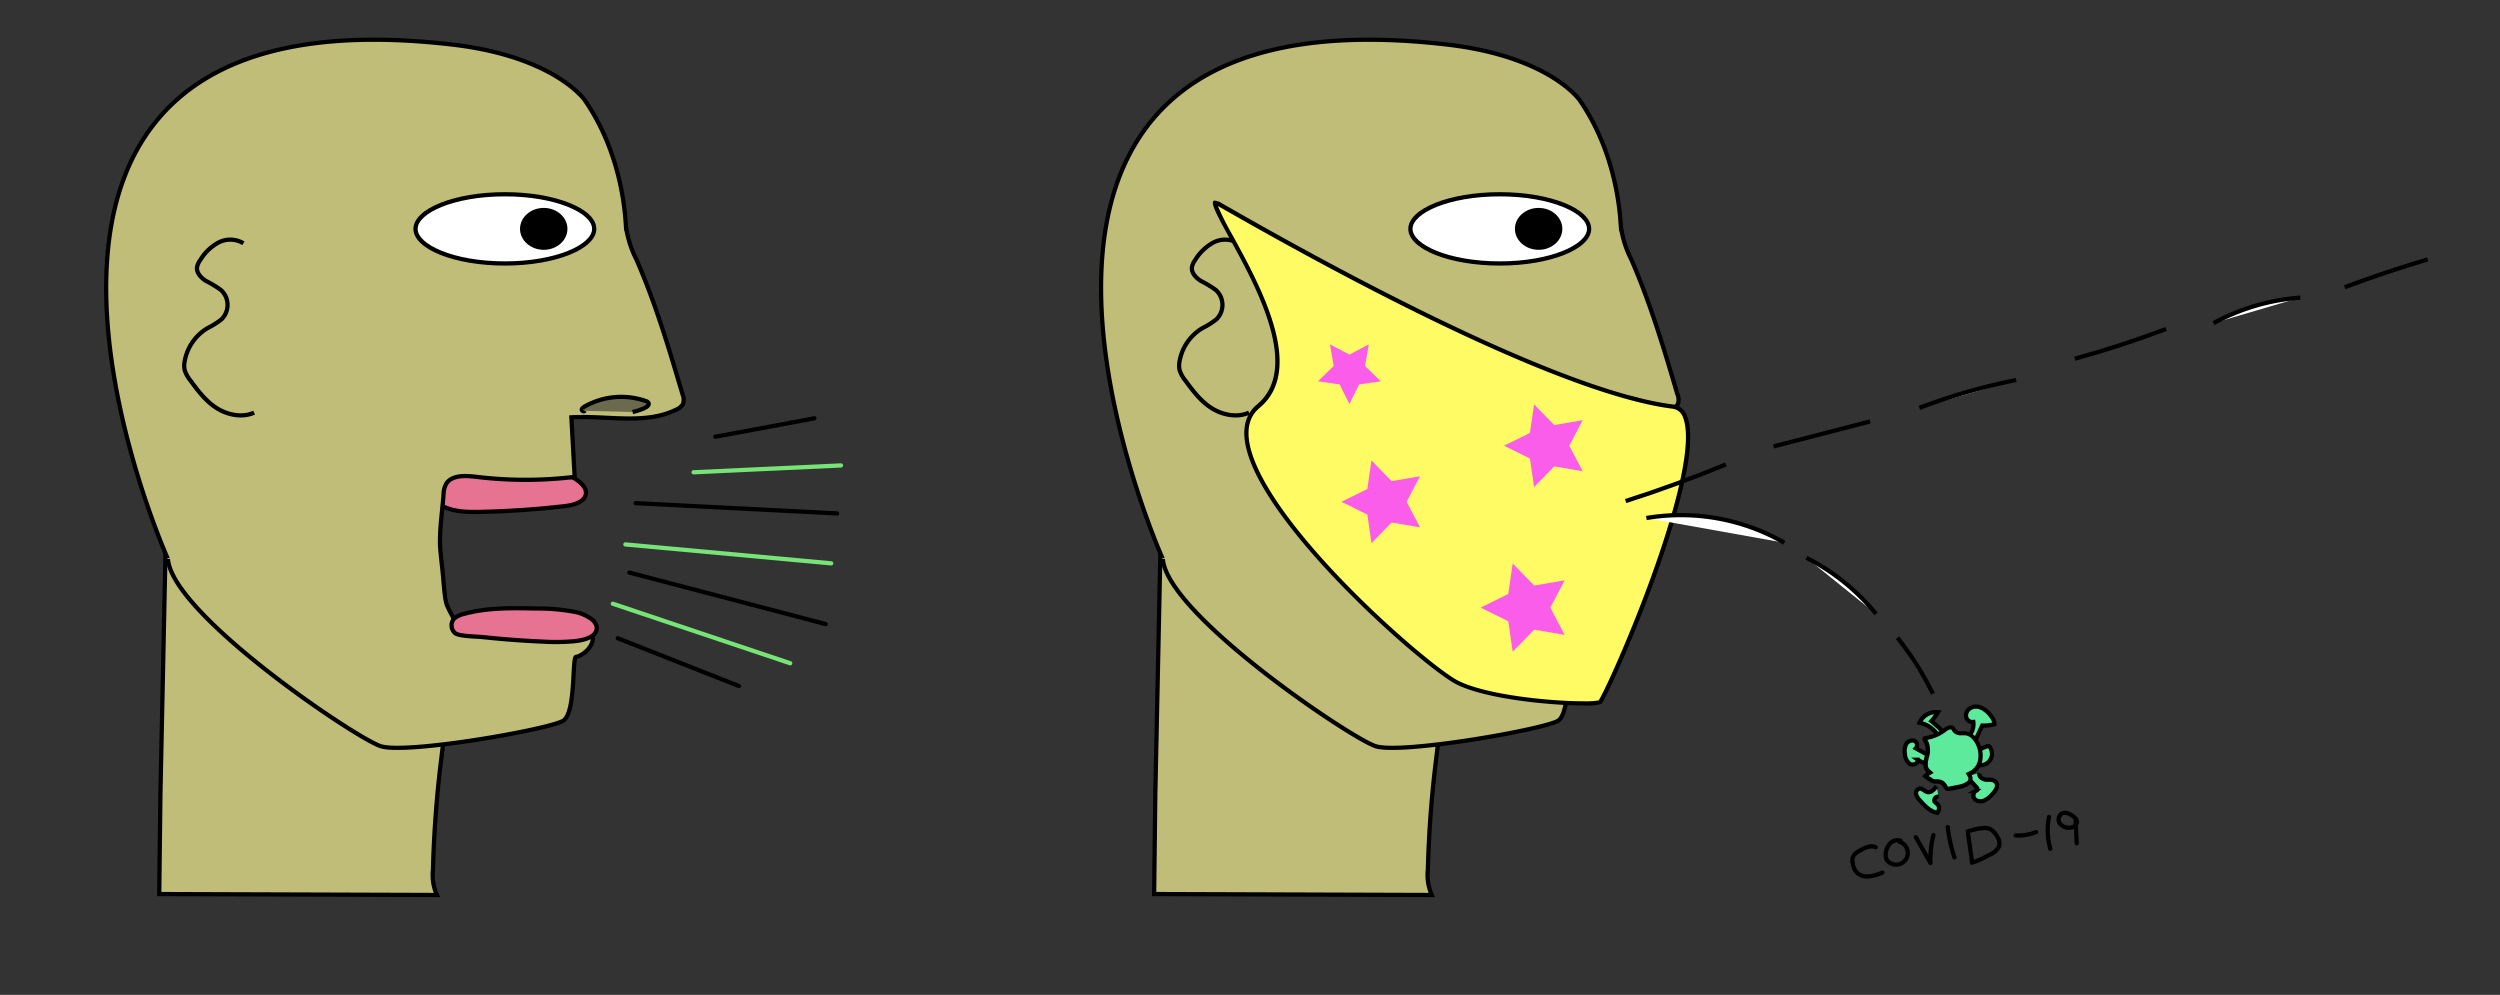
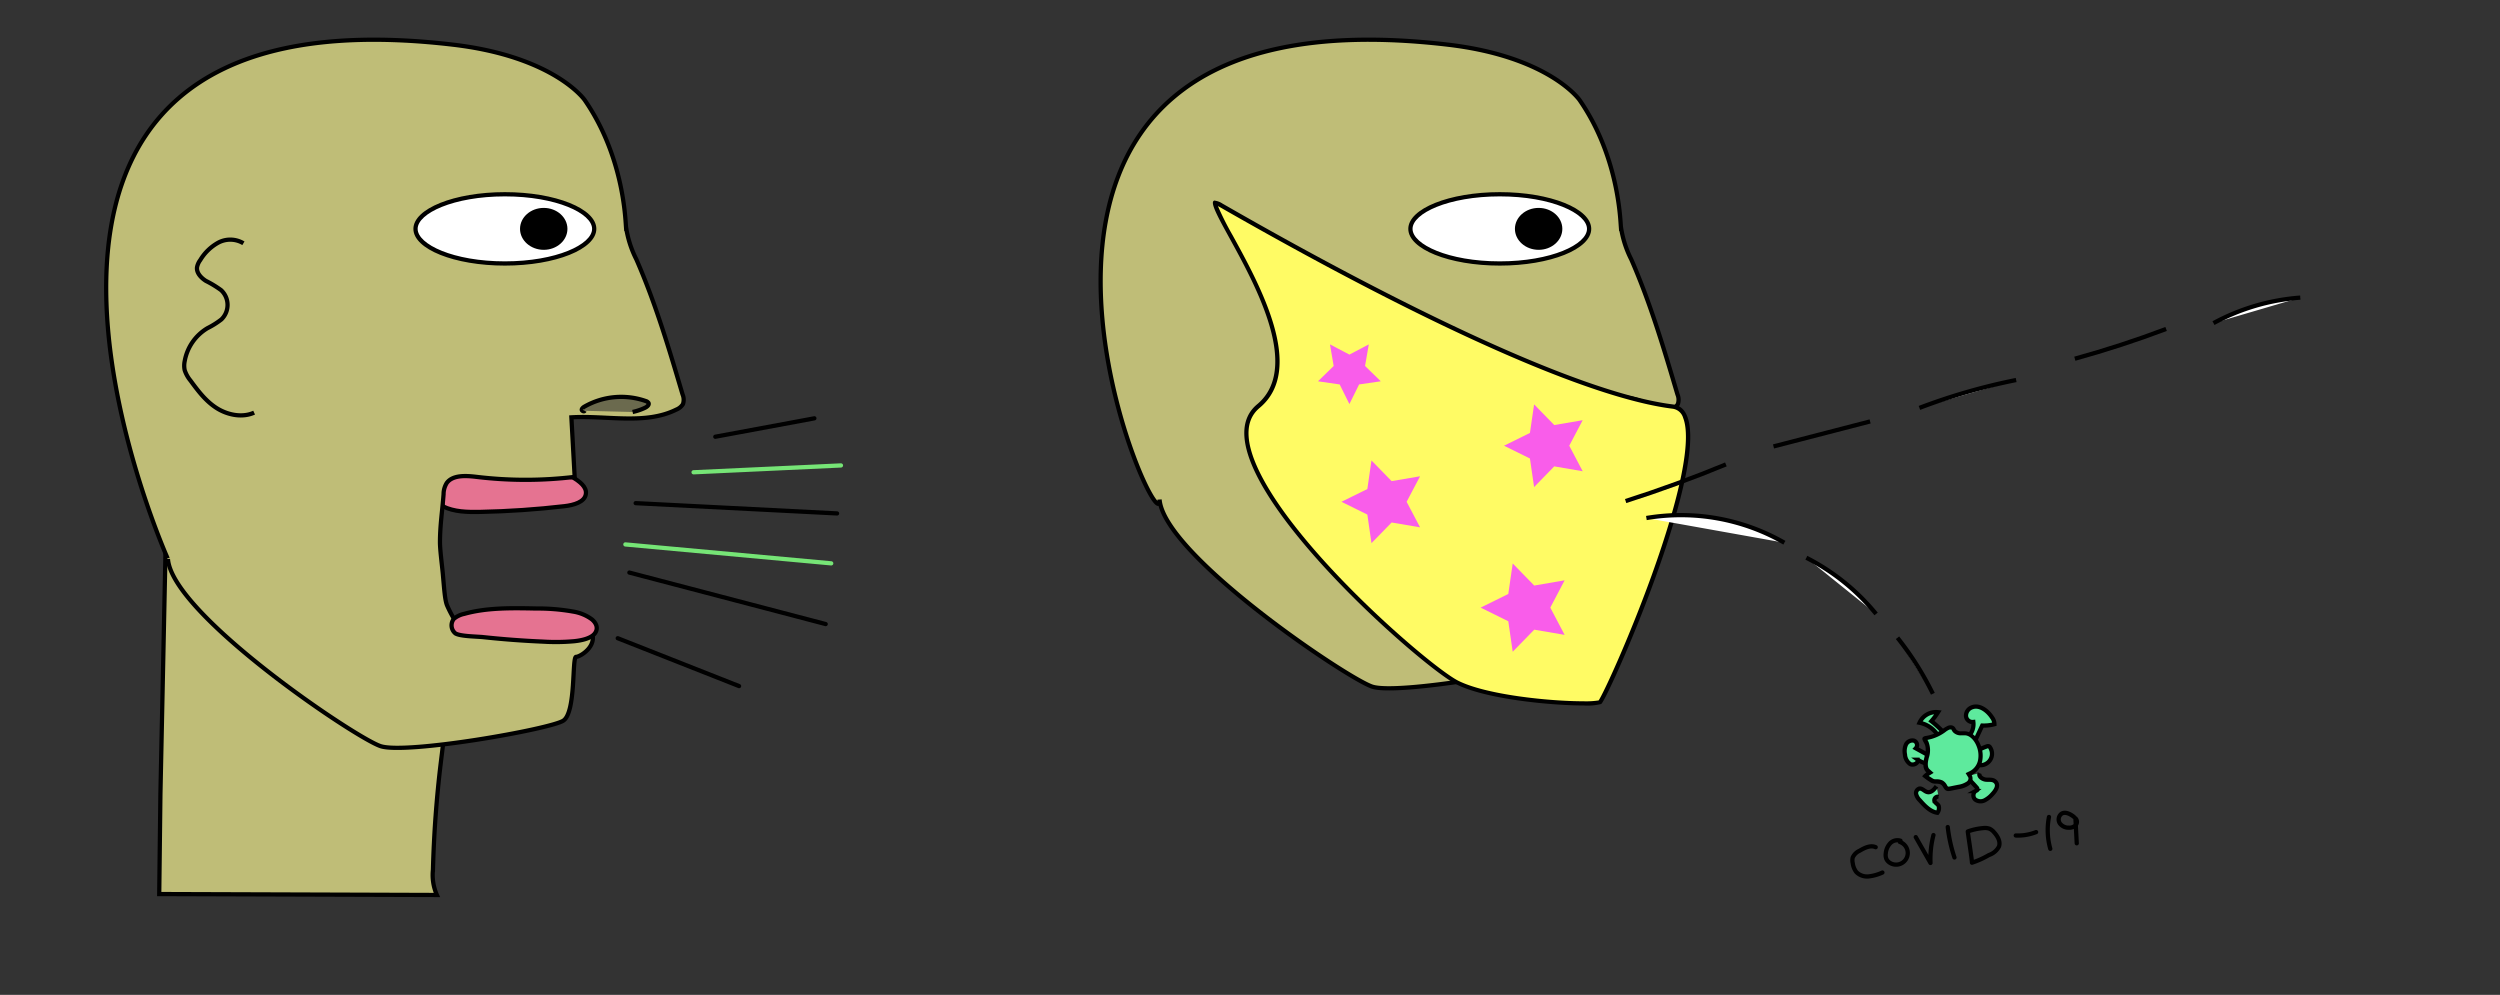
<svg xmlns="http://www.w3.org/2000/svg" viewBox="0 0 588 234">
  <rect x="0" y="0" width="588" height="234" fill="#333333" stroke="none" />
  <defs>
    <style>.cls-1,.cls-12{fill:none;}.cls-1{stroke:#76e576;}.cls-1,.cls-12,.cls-6{stroke-linecap:round;stroke-linejoin:round;}.cls-2{fill:#e57391;}.cls-10,.cls-12,.cls-2,.cls-3,.cls-4,.cls-6,.cls-8{stroke:#000;}.cls-10,.cls-2,.cls-3,.cls-4,.cls-8{stroke-miterlimit:10;}.cls-3{fill:#bfbd77;}.cls-4{fill:#6b6a4e;}.cls-10,.cls-5,.cls-6{fill:#fff;}.cls-7{fill:#fffb64;}.cls-8,.cls-9{fill:#5eea9d;}.cls-11{fill:#f95dea;}</style>
  </defs>
  <g id="Layer_1" data-name="Layer 1">
    <line class="cls-1" x1="147.09" y1="128.05" x2="195.5" y2="132.5" />
    <path class="cls-2" d="M104.15,119.08c2.64,1.33,5.82,1.38,8.84,1.32q9.93-.2,19.8-1.35c2.11-.25,4.72-.94,5-2.84.28-1.69-1.51-3-3.09-3.95L114.5,109.5l-12,2Z" />
    <path class="cls-3" d="M102.37,146.56c-.66,5.88,1.62,11.69,2.2,17.58.49,5-.27,10.1-.88,15.13q-1.53,12.61-1.86,25.3a11.53,11.53,0,0,0,.93,5.93l-65.31-.22.28-23.52L39.5,102.5" />
    <path class="cls-3" d="M106.5,10.5c23.86,2.8,31,13,31,13,9,13,9.56,27.52,9.73,29.78a24.57,24.57,0,0,0,2.43,7.7c4.52,10.32,7.71,21.07,10.88,31.79a3.16,3.16,0,0,1,.09,2.28,3.31,3.31,0,0,1-1.57,1.29c-7.32,3.64-16.34,1.32-24.67,1.82l.77,14a96.33,96.33,0,0,1-23.08,0c-2.51-.3-5.6-.48-7,1.43a5,5,0,0,0-.75,2.64c-.31,4.06-.83,7.19-.85,11.26,0,1.86.5,5.58.67,7.46.33,3.54.48,6.34,1.06,7.57a27.57,27.57,0,0,0,3.42,5.73c1.72,2.24,6-1.1,9-.61,0,0,17.87-4.15,20.87-.15s-2,7-3,7,0,13-3,15-37,8-43,6-49-31-50-44C39.5,131.5-21.5-4.5,106.5,10.5Z" />
    <path class="cls-3" d="M57.25,57.22a6,6,0,0,0-5.93-.14,11.35,11.35,0,0,0-4.22,4.09,4.06,4.06,0,0,0-.76,1.7c-.15,1.29.91,2.45,2.09,3.2A24.71,24.71,0,0,1,52,68.24a4.74,4.74,0,0,1,.07,6.89,19.53,19.53,0,0,1-3.28,2.06,11.34,11.34,0,0,0-5.35,7.75,5.1,5.1,0,0,0,0,2.13,7.57,7.57,0,0,0,1.36,2.44c1.74,2.36,3.53,4.78,6.09,6.43s6.08,2.39,8.88,1.11" />
    <path class="cls-4" d="M137.51,96.62c-.14.28-.69,0-.68-.26s.32-.54.61-.71a17.45,17.45,0,0,1,14.42-1.33,1.16,1.16,0,0,1,.66.44c.23.45-.31.91-.79,1.14a13.18,13.18,0,0,1-2.94,1" />
    <ellipse class="cls-5" cx="118.75" cy="53.83" rx="21.01" ry="8.14" />
    <path d="M118.75,46.19c12.09,0,20.51,4,20.51,7.64s-8.42,7.64-20.51,7.64-20.52-4-20.52-7.64,8.43-7.64,20.52-7.64m0-1c-11.88,0-21.52,3.87-21.52,8.64s9.64,8.64,21.52,8.64,21.51-3.86,21.51-8.64-9.63-8.64-21.51-8.64Z" />
    <line class="cls-6" x1="145.29" y1="150.11" x2="173.83" y2="161.37" />
    <line class="cls-6" x1="148.03" y1="134.67" x2="194.2" y2="146.78" />
    <line class="cls-6" x1="149.51" y1="118.34" x2="196.88" y2="120.76" />
    <line class="cls-1" x1="163.13" y1="111.08" x2="197.79" y2="109.47" />
    <line class="cls-6" x1="168.24" y1="102.72" x2="191.54" y2="98.39" />
    <path d="M127.89,59.26c-3.35,0-6.08-2.43-6.08-5.43s2.73-5.43,6.08-5.43S134,50.84,134,53.83,131.24,59.26,127.89,59.26Z" />
    <path class="cls-5" d="M127.89,48.9c3.07,0,5.57,2.21,5.57,4.93s-2.5,4.93-5.57,4.93-5.58-2.21-5.58-4.93,2.5-4.93,5.58-4.93m0-1c-3.63,0-6.58,2.66-6.58,5.93s3,5.93,6.58,5.93,6.57-2.65,6.57-5.93-2.94-5.93-6.57-5.93Z" />
    <path class="cls-2" d="M127.73,150.91a48.7,48.7,0,0,0,7.35-.1c1.91-.2,4-.71,4.84-1.85s.38-2.36-.7-3.28a10.15,10.15,0,0,0-4.38-1.83,47.52,47.52,0,0,0-8.74-.73c-5.71-.12-11.63-.22-16.9,1.26a5.5,5.5,0,0,0-2.44,1.16,2.43,2.43,0,0,0,.37,3.45c1.21.7,5,.7,6.58.87Q120.69,150.61,127.73,150.91Z" />
-     <line class="cls-1" x1="144.14" y1="142" x2="185.86" y2="156" />
-     <path class="cls-2" d="M338.15,119.08c2.64,1.33,5.82,1.38,8.84,1.32q9.93-.2,19.8-1.35c2.11-.25,4.72-.94,5-2.84.28-1.69-1.51-3-3.09-3.95L348.5,109.5l-12,2Z" />
-     <path class="cls-3" d="M336.37,146.56c-.66,5.88,1.62,11.69,2.2,17.58.49,5-.27,10.1-.88,15.13q-1.53,12.61-1.86,25.3a11.53,11.53,0,0,0,.93,5.93l-65.31-.22.28-23.52,1.77-84.26" />
-     <path class="cls-3" d="M340.5,10.5c23.86,2.8,31,13,31,13,9,13,9.56,27.52,9.73,29.78a24.57,24.57,0,0,0,2.43,7.7c4.52,10.32,7.71,21.07,10.88,31.79a3.16,3.16,0,0,1,.09,2.28,3.31,3.31,0,0,1-1.57,1.29c-7.32,3.64-16.34,1.32-24.67,1.82l.77,14a96.33,96.33,0,0,1-23.08,0c-2.51-.3-5.6-.48-7,1.43a5,5,0,0,0-.75,2.64c-.31,4.06-.83,7.19-.85,11.26,0,1.86.5,5.58.67,7.46.33,3.54.48,6.34,1.06,7.57a27.57,27.57,0,0,0,3.42,5.73c1.72,2.24,6-1.1,9-.61,0,0,17.87-4.15,20.87-.15s-2,7-3,7,0,13-3,15-37,8-43,6-49-31-50-44C273.5,131.5,212.5-4.5,340.5,10.5Z" />
-     <path class="cls-3" d="M291.25,57.22a6,6,0,0,0-5.93-.14,11.35,11.35,0,0,0-4.22,4.09,4.06,4.06,0,0,0-.76,1.7c-.15,1.29.91,2.45,2.09,3.2A24.71,24.71,0,0,1,286,68.24a4.74,4.74,0,0,1,.07,6.89,19.53,19.53,0,0,1-3.28,2.06,11.34,11.34,0,0,0-5.35,7.75,5.1,5.1,0,0,0,0,2.13,7.57,7.57,0,0,0,1.36,2.44c1.74,2.36,3.53,4.78,6.09,6.43s6.08,2.39,8.88,1.11" />
+     <path class="cls-3" d="M340.5,10.5c23.86,2.8,31,13,31,13,9,13,9.56,27.52,9.73,29.78a24.57,24.57,0,0,0,2.43,7.7c4.52,10.32,7.71,21.07,10.88,31.79a3.16,3.16,0,0,1,.09,2.28,3.31,3.31,0,0,1-1.57,1.29c-7.32,3.64-16.34,1.32-24.67,1.82a96.33,96.33,0,0,1-23.08,0c-2.51-.3-5.6-.48-7,1.43a5,5,0,0,0-.75,2.64c-.31,4.06-.83,7.19-.85,11.26,0,1.86.5,5.58.67,7.46.33,3.54.48,6.34,1.06,7.57a27.57,27.57,0,0,0,3.42,5.73c1.72,2.24,6-1.1,9-.61,0,0,17.87-4.15,20.87-.15s-2,7-3,7,0,13-3,15-37,8-43,6-49-31-50-44C273.5,131.5,212.5-4.5,340.5,10.5Z" />
    <path class="cls-4" d="M371.51,96.62c-.14.28-.69,0-.68-.26s.32-.54.61-.71a17.45,17.45,0,0,1,14.42-1.33,1.16,1.16,0,0,1,.66.44c.23.45-.31.91-.79,1.14a13.18,13.18,0,0,1-2.94,1" />
    <ellipse class="cls-5" cx="352.75" cy="53.83" rx="21.01" ry="8.14" />
    <path d="M352.75,46.19c12.09,0,20.51,4,20.51,7.64s-8.42,7.64-20.51,7.64-20.52-4-20.52-7.64,8.43-7.64,20.52-7.64m0-1c-11.88,0-21.52,3.87-21.52,8.64s9.64,8.64,21.52,8.64,21.51-3.86,21.51-8.64-9.63-8.64-21.51-8.64Z" />
    <path d="M361.89,59.26c-3.35,0-6.08-2.43-6.08-5.43s2.73-5.43,6.08-5.43S368,50.84,368,53.83,365.24,59.26,361.89,59.26Z" />
    <path class="cls-5" d="M361.89,48.9c3.07,0,5.57,2.21,5.57,4.93s-2.5,4.93-5.57,4.93-5.58-2.21-5.58-4.93,2.5-4.93,5.58-4.93m0-1c-3.63,0-6.58,2.66-6.58,5.93s2.95,5.93,6.58,5.93,6.57-2.65,6.57-5.93-2.94-5.93-6.57-5.93Z" />
    <path class="cls-7" d="M372.44,165.44c-8.12,0-23.19-1.56-29.75-4.92-7.1-3.63-47.36-38.26-49.46-57.22-.37-3.34.55-6,2.74-7.78,10.59-8.82-.08-28.26-6.45-39.87-1.89-3.43-4-7.32-3.75-8a6.16,6.16,0,0,1,1.49.68l.78.44c48.64,27.82,86.08,44.46,105.41,46.85a3.59,3.59,0,0,1,3,2.77c4.51,13.26-18.25,64.88-20.18,66.79h0a14.68,14.68,0,0,1-3.83.25Z" />
    <path d="M286.42,48.45l.59.32.78.45c48.7,27.85,86.2,44.51,105.6,46.91a3,3,0,0,1,2.49,2.18c2,5.1-.65,18.22-7.41,37C383,150.44,377.1,163.11,376,164.74a19.31,19.31,0,0,1-3.55.2c-8.07,0-23-1.54-29.52-4.86-3.61-1.85-15.5-11.51-26.7-23.06-13.65-14.09-21.64-26.08-22.5-33.77-.35-3.21.49-5.61,2.57-7.34,10.91-9.09.11-28.75-6.34-40.5a68.36,68.36,0,0,1-3.53-7m-.67-1.24c-4.58,0,24.88,35.45,9.9,47.93-16.17,13.46,37.78,61.2,46.81,65.83,7,3.56,22.47,5,30,5a13.33,13.33,0,0,0,4.13-.35c1.67-1,31.55-68.64,16.94-70.45-30.52-3.78-94.74-40.81-106-47.24a4.22,4.22,0,0,0-1.76-.69Z" />
    <path class="cls-8" d="M456.47,174.38a6.62,6.62,0,0,0-5-4.39,4.26,4.26,0,0,1,4.36-2.48,15.31,15.31,0,0,1-1.57,2.1,26.06,26.06,0,0,1,3,2.78" />
    <path class="cls-8" d="M463.33,172.81a4.15,4.15,0,0,0,.8-3,1.54,1.54,0,0,1-1.73-1.43,2.1,2.1,0,0,1,1.36-2c1.8-.74,3.75.77,4.8,2.41a2.68,2.68,0,0,1,.53,1.54,9.55,9.55,0,0,1-2.87.32l-1.58,3.39" />
    <path class="cls-8" d="M455.46,184.92c-.52.75-1.27,1.59-2.16,1.37-.67-.16-1.18-.92-1.86-.81a1.1,1.1,0,0,0-.76,1.32,3.13,3.13,0,0,0,.87,1.44c1.14,1.29,2.43,2.67,4.13,2.93a1.84,1.84,0,0,0,.3-1.61c-.22-.46-.8-.68-1-1.16a.84.84,0,0,1,1-1" />
    <path class="cls-8" d="M462.31,182.6a26,26,0,0,1,2.61,2.64.56.56,0,0,1,.18.43c0,.21-.28.29-.46.39a1.31,1.31,0,0,0-.06,2,2.11,2.11,0,0,0,2.22.17,6.11,6.11,0,0,0,1.82-1.47c.71-.74,1.46-1.86.87-2.7s-1.51-.61-2.36-.68-1.87-.77-1.51-1.54" />
    <path class="cls-8" d="M454.32,178.05,450.6,176a1.11,1.11,0,0,0-.47-1.81,1.7,1.7,0,0,0-1.88,1,3.86,3.86,0,0,0-.2,2.26,2.92,2.92,0,0,0,1.2,2.24c.78.42,2-.18,1.83-1a5.42,5.42,0,0,0,3.23,1" />
    <path class="cls-8" d="M463.86,177.21a18.46,18.46,0,0,1,3.53-1.69.63.63,0,0,1,.38,0,.55.55,0,0,1,.27.23,2.7,2.7,0,1,1-4.82,2.27" />
    <path class="cls-9" d="M458.24,185.55a.69.69,0,0,1-.38-.09,1.68,1.68,0,0,1-.4-.51,2.12,2.12,0,0,0-.81-.88,2.87,2.87,0,0,0-1.32-.26,1.7,1.7,0,0,1-1-.21l-.23-.15c-.43-.27-.93-.59-1.36-.91a3.68,3.68,0,0,1,.59-.45l.57-.35-.51-.45c-.56-.5-.69-1.45-.37-2.82l.06-.24a5,5,0,0,0,0-3.55l-.14-.25c-.12-.22-.36-.63-.28-.73a1,1,0,0,1,.43-.12,9.63,9.63,0,0,0,4-1.61l.29-.21a4.53,4.53,0,0,1,1-.62,1.4,1.4,0,0,1,.41-.06.79.79,0,0,1,.6.23,2.25,2.25,0,0,1,.12.21,1.81,1.81,0,0,0,.26.4,1.93,1.93,0,0,0,1.58.57h.79c1.58.06,2.72,1.58,3.23,2.86a6.29,6.29,0,0,1,.33,3.71,4.15,4.15,0,0,1-2.15,2.79l-.52.24.31.48a1.42,1.42,0,0,1-.48,1.71,5.2,5.2,0,0,1-2.25.84l-1.7.35A3.42,3.42,0,0,1,458.24,185.55Z" />
    <path d="M458.75,171.58a.35.35,0,0,1,.2,0,.64.64,0,0,1,.08.14,3.18,3.18,0,0,0,.31.48,2.46,2.46,0,0,0,2,.75h.78c1.24,0,2.29,1.31,2.77,2.54a5.75,5.75,0,0,1,.32,3.41,3.72,3.72,0,0,1-1.89,2.46l-1,.48.61,1c.15.25,0,.77-.38,1a4.89,4.89,0,0,1-2,.74l-1,.2-.73.15a2.73,2.73,0,0,1-.53.08h-.11a1.5,1.5,0,0,1-.24-.34,2.62,2.62,0,0,0-1-1.08,3.35,3.35,0,0,0-1.54-.31,1.24,1.24,0,0,1-.74-.13l-.23-.15c-.25-.15-.52-.33-.79-.51h0l1.15-.71-1-.9c-.54-.48-.37-1.66-.21-2.33l.05-.24a5.48,5.48,0,0,0-.08-3.9l-.14-.26-.08-.13a10.06,10.06,0,0,0,4-1.67l.29-.21a3.94,3.94,0,0,1,.91-.55.73.73,0,0,1,.25,0m0-1a1.79,1.79,0,0,0-.57.09,5.72,5.72,0,0,0-1.45.89,9,9,0,0,1-3.75,1.52,1.2,1.2,0,0,0-.74.3c-.36.43.09,1,.36,1.53.55,1,.2,2.3-.07,3.45s-.35,2.53.53,3.3a4.35,4.35,0,0,0-1,.92,15.14,15.14,0,0,0,2,1.44c.81.52,1.58.09,2.36.49.54.28.66,1,1.17,1.37a1.22,1.22,0,0,0,.65.17,3.57,3.57,0,0,0,.73-.1l1.7-.35a5.63,5.63,0,0,0,2.47-.94,1.91,1.91,0,0,0,.58-2.37,4.69,4.69,0,0,0,2.43-3.12,6.73,6.73,0,0,0-.36-4c-.62-1.6-2-3.12-3.67-3.18h-.81a1.47,1.47,0,0,1-1.2-.39c-.15-.18-.23-.41-.37-.59a1.22,1.22,0,0,0-1-.43Z" />
    <path class="cls-10" d="M382.35,117.85q12-3.84,23.58-8.62" />
    <path class="cls-10" d="M417.13,105l22.72-5.88" />
    <path class="cls-10" d="M451.45,95.94a142.55,142.55,0,0,1,22.75-6.56" />
    <path class="cls-10" d="M488,84.37q10.89-3,21.47-7" />
    <path class="cls-10" d="M520.61,76a50.74,50.74,0,0,1,20.42-6" />
-     <path class="cls-10" d="M551.48,67.55Q561.13,63.94,571,61" />
    <path class="cls-10" d="M387.23,121.84a48.86,48.86,0,0,1,32.46,5.81" />
    <path class="cls-10" d="M424.85,131.18a50.94,50.94,0,0,1,16.41,13.22" />
    <path class="cls-10" d="M446.29,150a71.86,71.86,0,0,1,8.32,13.17" />
    <polygon class="cls-11" points="317.38 83.4 321.94 81 321.06 86.08 324.76 89.68 319.66 90.42 317.38 95.04 315.09 90.42 309.99 89.68 313.68 86.08 312.81 81 317.38 83.4" />
    <polygon class="cls-11" points="330.84 118.02 334 124.03 327.31 122.89 322.57 127.75 321.6 121.03 315.51 118.02 321.6 115.02 322.57 108.3 327.31 113.16 334 112.02 330.84 118.02" />
    <polygon class="cls-11" points="369.09 104.83 372.25 110.84 365.56 109.69 360.82 114.56 359.84 107.84 353.75 104.83 359.84 101.83 360.82 95.11 365.56 99.97 372.25 98.83 369.09 104.83" />
    <polygon class="cls-11" points="364.63 142.91 368 149.32 360.85 148.1 355.79 153.29 354.75 146.12 348.25 142.91 354.75 139.7 355.79 132.53 360.85 137.72 368 136.49 364.63 142.91" />
    <path class="cls-12" d="M441.16,199.26c-1.22-.55-2.62.15-3.77.83a3.22,3.22,0,0,0-1.62,1.57,2.84,2.84,0,0,0,0,1.39,4.23,4.23,0,0,0,.85,2.07,3.56,3.56,0,0,0,3,1,10.42,10.42,0,0,0,3.12-.9" />
    <path class="cls-12" d="M447,197.74a2.34,2.34,0,0,0-2.41.59,3.85,3.85,0,0,0-1.05,2.34,2.57,2.57,0,0,0,.13,1.35,2.1,2.1,0,0,0,.67.81,2.74,2.74,0,1,0,2.51-4.8" />
    <path class="cls-12" d="M450.59,196.89l3.46,6.08a22.65,22.65,0,0,1,.7-6.56" />
    <path class="cls-12" d="M459.69,201.68a34.45,34.45,0,0,1-1.58-7.16" />
    <path class="cls-12" d="M462.83,195.56a14,14,0,0,1,3.61-.79,3.21,3.21,0,0,1,1.51.15,3.06,3.06,0,0,1,1.06.84c.83.91,1.56,2.17,1.15,3.34a4.13,4.13,0,0,1-2.35,2,21,21,0,0,1-4,1.81C463.82,202.21,462.77,195.58,462.83,195.56Z" />
    <path class="cls-12" d="M474.11,196.51a11.66,11.66,0,0,0,4.78-.8" />
    <path class="cls-12" d="M481.92,192.15a16.22,16.22,0,0,0,.31,7.49" />
    <path class="cls-12" d="M487.79,192.13c-.87-.7-2.14-1.34-3-.68a1.69,1.69,0,0,0-.31,2.22,2.54,2.54,0,0,0,2.13,1,2,2,0,0,0,1.6-.62,1.15,1.15,0,0,0-.07-1.59l.31,5.88" />
  </g>
</svg>